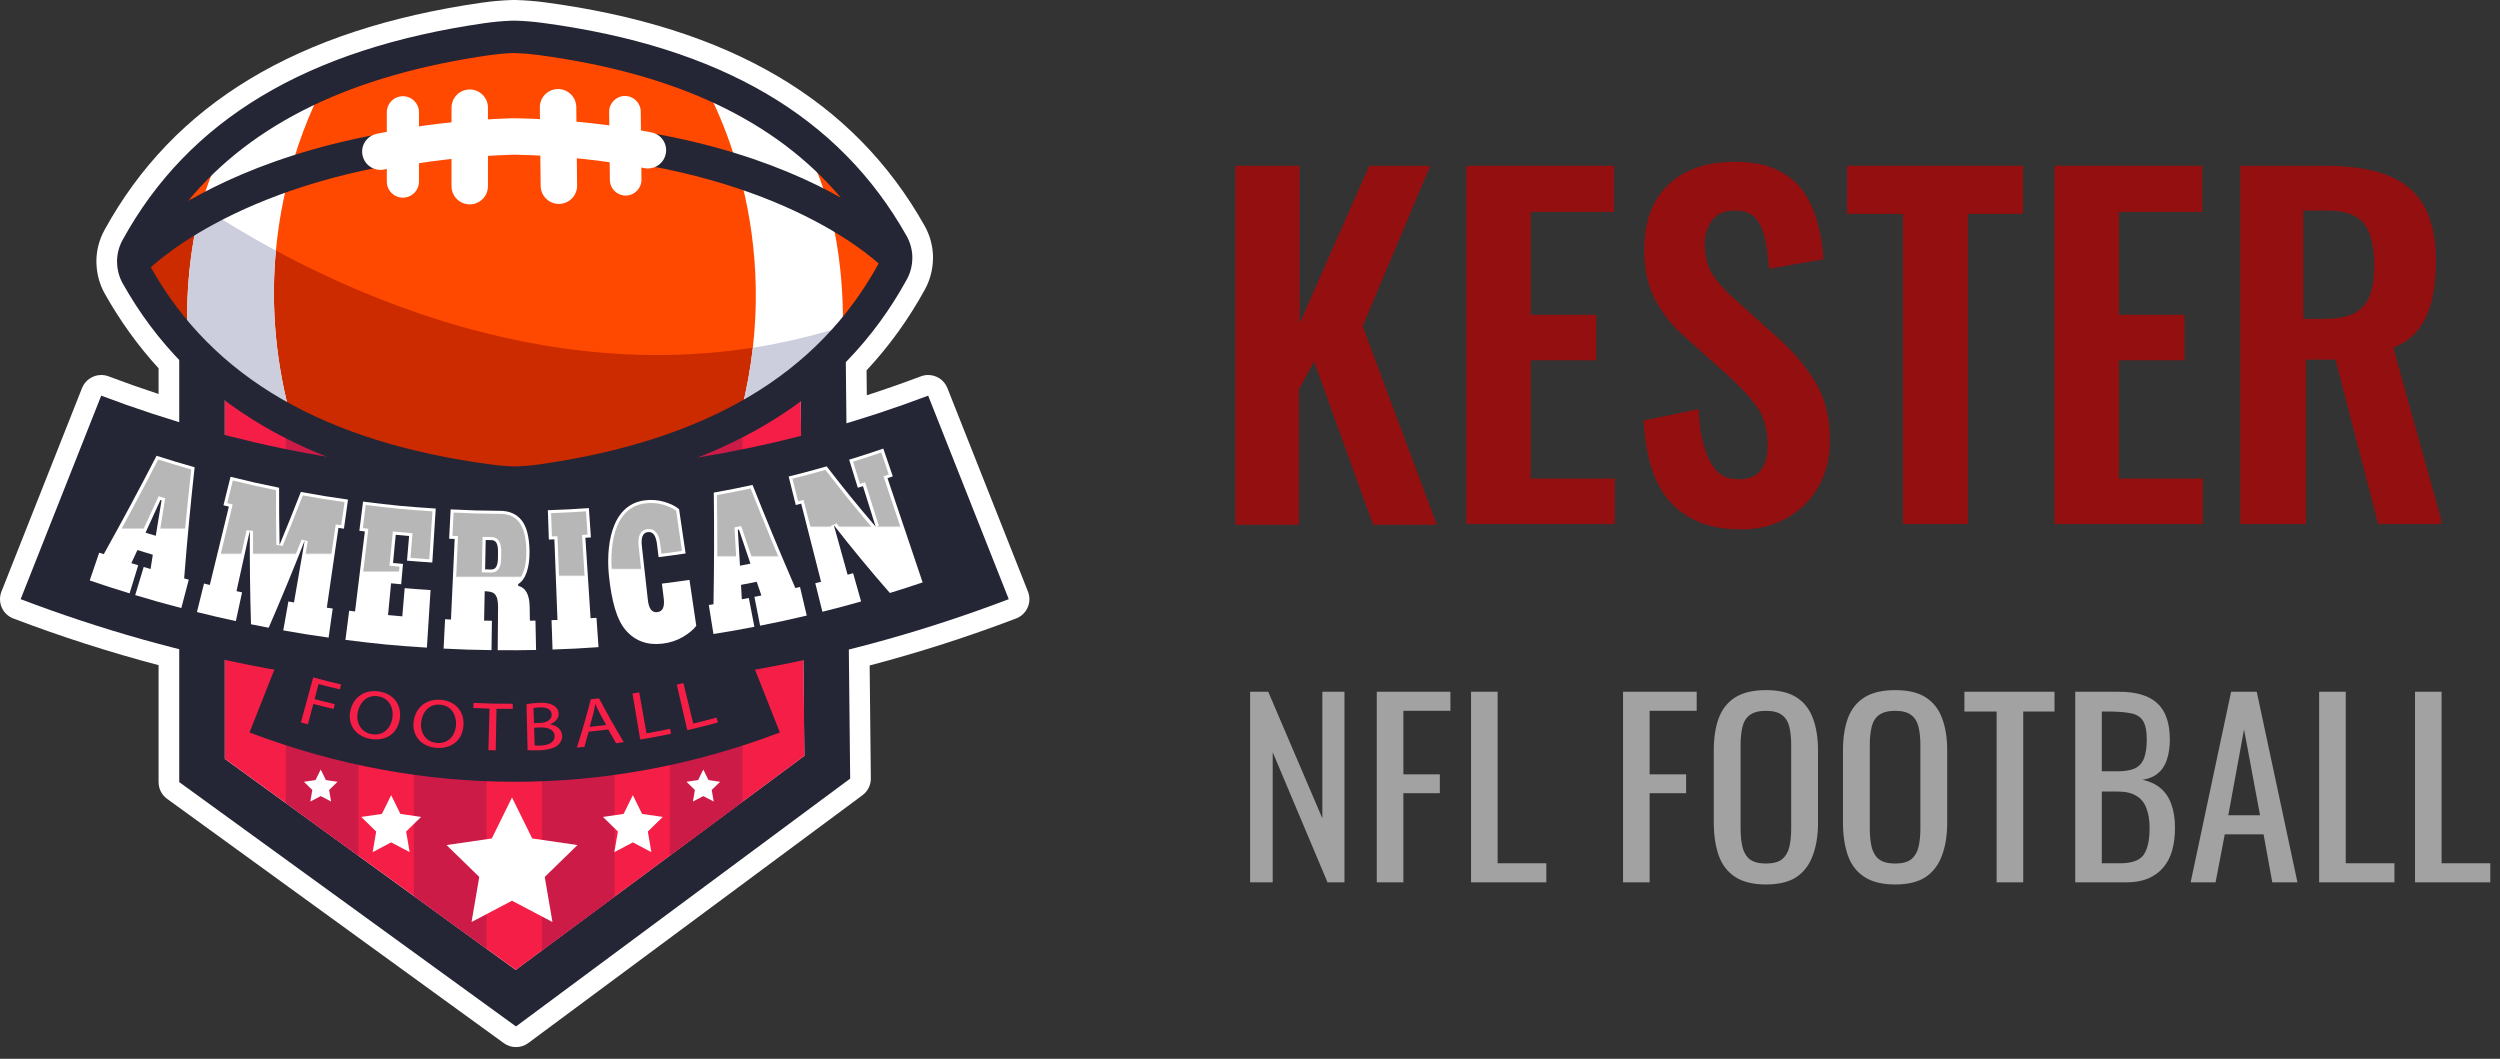
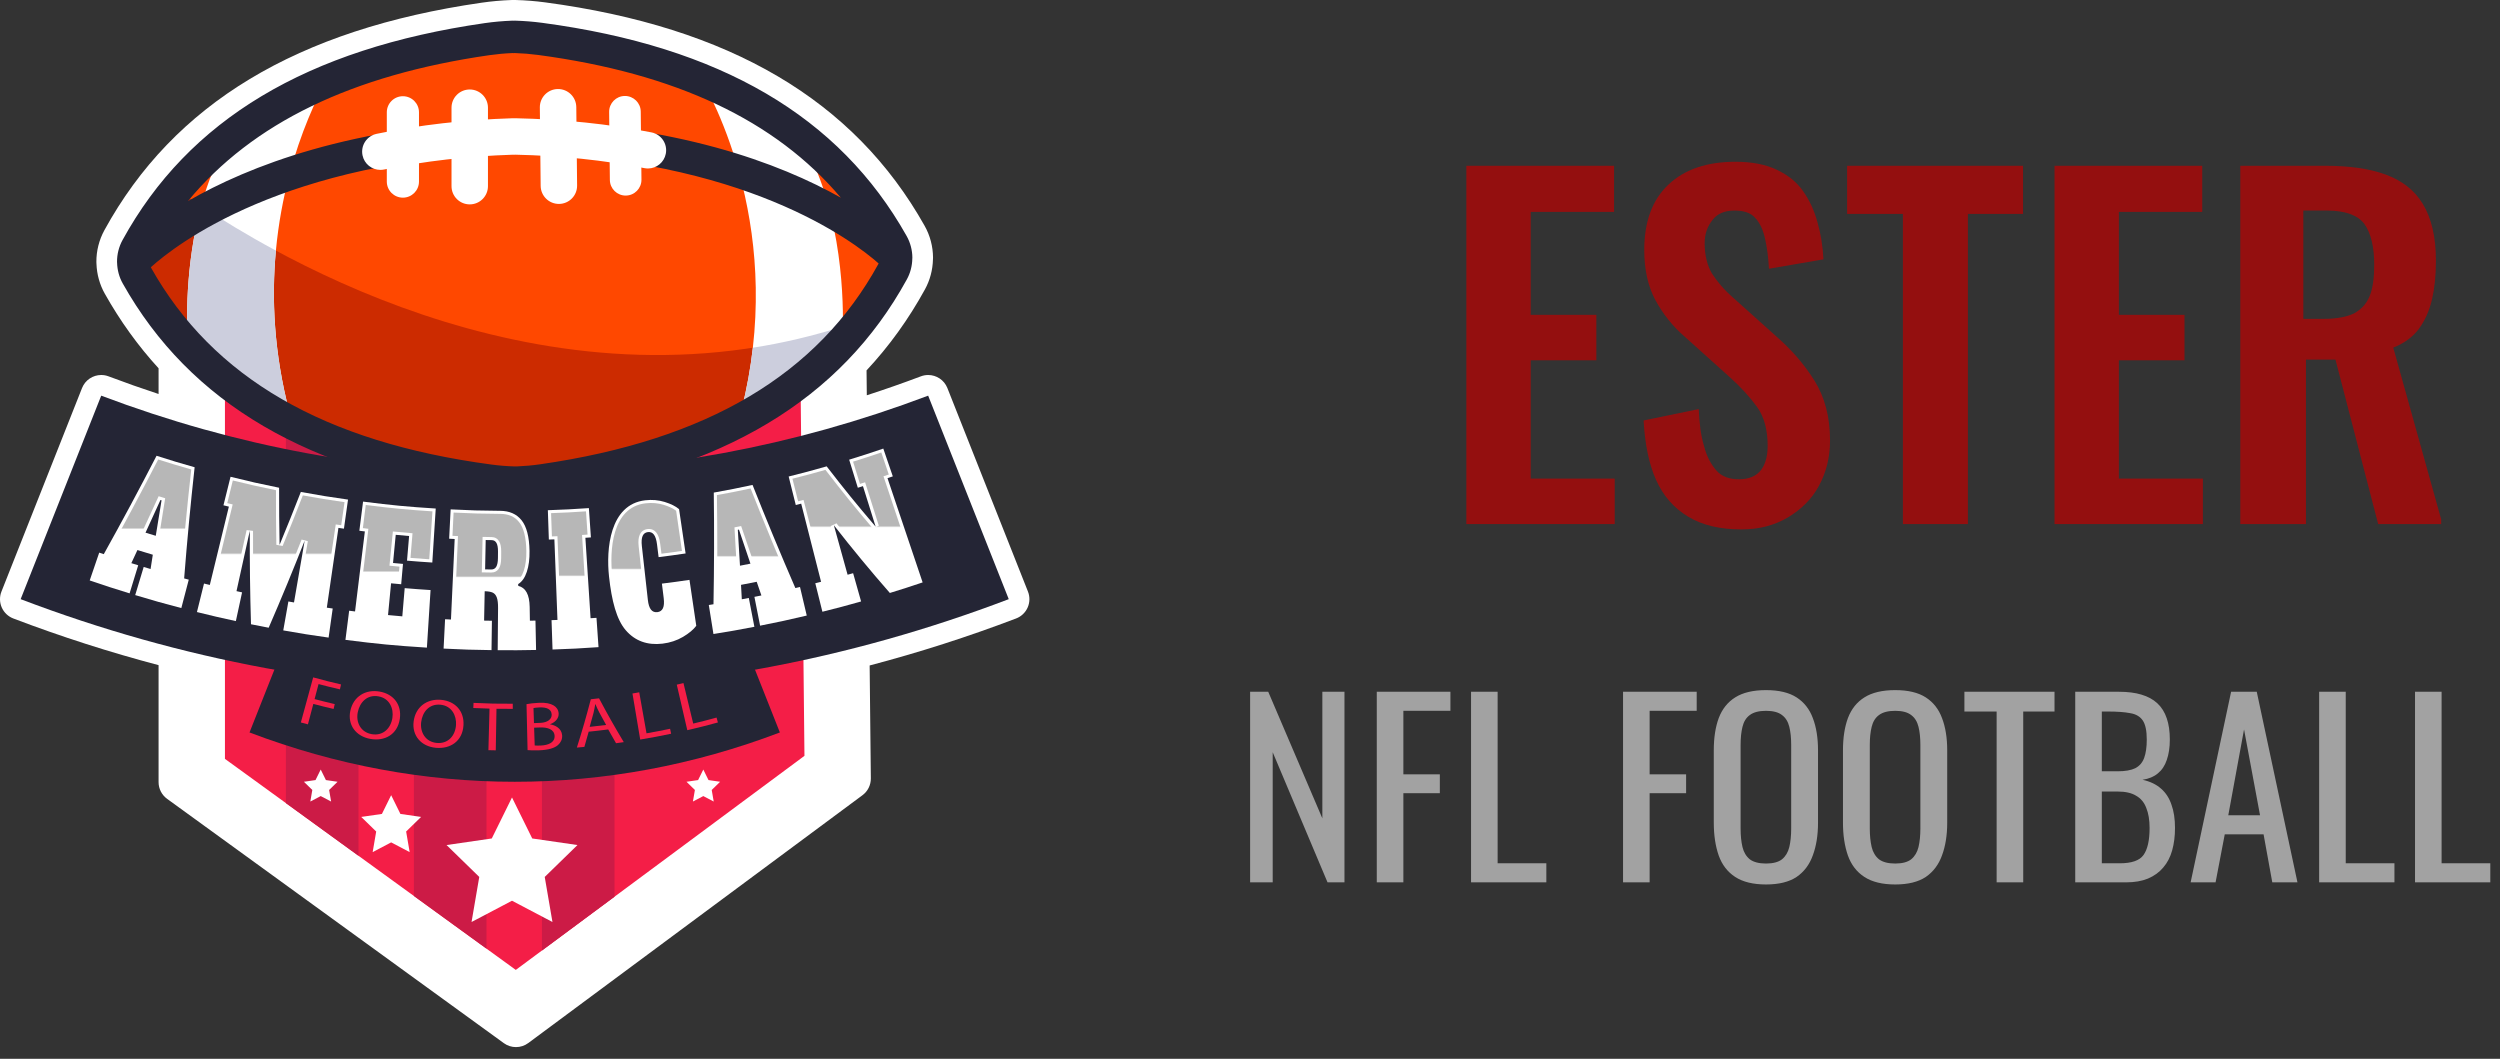
<svg xmlns="http://www.w3.org/2000/svg" width="170" height="72" viewBox="0 0 170 72" fill="none">
  <rect x="0" y="0" width="170" height="72" fill="#333333" stroke="none" />
  <g clip-path="url(#clip0_256_4565)">
-     <path d="M84 35.636V11.273H88.374V22L93.106 11.273H97.257L92.66 22.182L97.704 35.682H93.374L89.357 24.591L88.33 26.455V35.682H84V35.636Z" fill="#940F0F" />
    <path d="M99.712 35.636V11.273H109.756V14.409H104.087V21.409H108.551V24.5H104.087V32.545H109.801V35.636H99.712Z" fill="#940F0F" />
    <path d="M118.416 36C116.987 36 115.782 35.727 114.8 35.136C113.818 34.545 113.104 33.727 112.613 32.636C112.122 31.546 111.854 30.182 111.765 28.591L115.514 27.818C115.559 28.773 115.648 29.591 115.871 30.318C116.05 31.046 116.362 31.591 116.719 32C117.077 32.409 117.612 32.591 118.237 32.591C118.951 32.591 119.442 32.364 119.755 31.954C120.067 31.546 120.201 30.954 120.201 30.318C120.201 29.273 119.978 28.364 119.487 27.682C118.996 27 118.371 26.318 117.612 25.636L114.577 22.909C113.729 22.182 113.059 21.318 112.568 20.409C112.077 19.5 111.809 18.364 111.809 17C111.809 15.091 112.345 13.591 113.461 12.546C114.577 11.5 116.095 11 118.014 11C119.13 11 120.067 11.182 120.826 11.546C121.585 11.909 122.165 12.364 122.612 13C123.058 13.636 123.371 14.318 123.594 15.136C123.817 15.909 123.951 16.773 123.995 17.636L120.291 18.273C120.246 17.5 120.157 16.818 120.023 16.227C119.889 15.636 119.666 15.136 119.353 14.818C119.041 14.454 118.55 14.318 117.925 14.318C117.255 14.318 116.764 14.546 116.452 14.954C116.095 15.409 115.916 15.909 115.916 16.546C115.916 17.364 116.095 18.046 116.407 18.591C116.764 19.136 117.21 19.682 117.835 20.227L120.826 22.909C121.808 23.773 122.656 24.727 123.371 25.864C124.085 27 124.442 28.364 124.442 29.954C124.442 31.136 124.174 32.136 123.683 33.045C123.192 33.955 122.478 34.636 121.585 35.182C120.648 35.727 119.621 36 118.416 36Z" fill="#940F0F" />
    <path d="M129.397 35.636V14.546H125.603V11.273H137.566V14.546H133.816V35.636H129.397Z" fill="#940F0F" />
    <path d="M139.708 35.636V11.273H149.752V14.409H144.083V21.409H148.546V24.5H144.083V32.545H149.796V35.636H139.708Z" fill="#940F0F" />
    <path d="M152.341 35.636V11.273H158.099C159.706 11.273 161.09 11.455 162.206 11.864C163.322 12.273 164.17 12.909 164.75 13.864C165.33 14.818 165.643 16.091 165.643 17.727C165.643 18.727 165.554 19.591 165.375 20.364C165.197 21.136 164.884 21.818 164.482 22.364C164.081 22.909 163.456 23.364 162.741 23.636L166.089 35.636H161.715L158.813 24.455H156.805V35.636H152.341ZM156.715 21.682H158.054C158.903 21.682 159.572 21.546 160.063 21.318C160.554 21.046 160.911 20.682 161.135 20.136C161.358 19.591 161.447 18.864 161.447 18C161.447 16.773 161.224 15.864 160.777 15.227C160.331 14.636 159.483 14.318 158.233 14.318H156.626V21.682H156.715Z" fill="#940F0F" />
  </g>
  <path d="M85.008 60V47.04H86.24L89.92 55.648V47.04H91.424V60H90.272L86.544 51.152V60H85.008ZM93.621 60V47.04H98.629V48.336H95.429V52.656H97.909V53.936H95.429V60H93.621ZM100.031 60V47.04H101.839V58.704H105.151V60H100.031ZM110.367 60V47.04H115.375V48.336H112.175V52.656H114.655V53.936H112.175V60H110.367ZM120.089 60.144C119.214 60.144 118.515 59.973 117.993 59.632C117.47 59.291 117.097 58.805 116.873 58.176C116.649 57.536 116.537 56.789 116.537 55.936V51.024C116.537 50.171 116.649 49.44 116.873 48.832C117.107 48.213 117.481 47.744 117.993 47.424C118.515 47.093 119.214 46.928 120.089 46.928C120.963 46.928 121.657 47.093 122.169 47.424C122.681 47.755 123.049 48.224 123.273 48.832C123.507 49.44 123.625 50.171 123.625 51.024V55.952C123.625 56.795 123.507 57.531 123.273 58.16C123.049 58.789 122.681 59.28 122.169 59.632C121.657 59.973 120.963 60.144 120.089 60.144ZM120.089 58.72C120.569 58.72 120.931 58.624 121.177 58.432C121.422 58.229 121.587 57.952 121.673 57.6C121.758 57.237 121.801 56.816 121.801 56.336V50.656C121.801 50.176 121.758 49.765 121.673 49.424C121.587 49.072 121.422 48.805 121.177 48.624C120.931 48.432 120.569 48.336 120.089 48.336C119.609 48.336 119.241 48.432 118.985 48.624C118.739 48.805 118.574 49.072 118.489 49.424C118.403 49.765 118.361 50.176 118.361 50.656V56.336C118.361 56.816 118.403 57.237 118.489 57.6C118.574 57.952 118.739 58.229 118.985 58.432C119.241 58.624 119.609 58.72 120.089 58.72ZM128.874 60.144C127.999 60.144 127.3 59.973 126.778 59.632C126.255 59.291 125.882 58.805 125.658 58.176C125.434 57.536 125.322 56.789 125.322 55.936V51.024C125.322 50.171 125.434 49.44 125.658 48.832C125.892 48.213 126.266 47.744 126.778 47.424C127.3 47.093 127.999 46.928 128.874 46.928C129.748 46.928 130.442 47.093 130.954 47.424C131.466 47.755 131.834 48.224 132.058 48.832C132.292 49.44 132.41 50.171 132.41 51.024V55.952C132.41 56.795 132.292 57.531 132.058 58.16C131.834 58.789 131.466 59.28 130.954 59.632C130.442 59.973 129.748 60.144 128.874 60.144ZM128.874 58.72C129.354 58.72 129.716 58.624 129.962 58.432C130.207 58.229 130.372 57.952 130.458 57.6C130.543 57.237 130.586 56.816 130.586 56.336V50.656C130.586 50.176 130.543 49.765 130.458 49.424C130.372 49.072 130.207 48.805 129.962 48.624C129.716 48.432 129.354 48.336 128.874 48.336C128.394 48.336 128.026 48.432 127.77 48.624C127.524 48.805 127.359 49.072 127.274 49.424C127.188 49.765 127.146 50.176 127.146 50.656V56.336C127.146 56.816 127.188 57.237 127.274 57.6C127.359 57.952 127.524 58.229 127.77 58.432C128.026 58.624 128.394 58.72 128.874 58.72ZM135.771 60V48.384H133.579V47.04H139.707V48.384H137.579V60H135.771ZM141.116 60V47.04H144.092C144.679 47.04 145.185 47.104 145.612 47.232C146.049 47.36 146.412 47.557 146.7 47.824C146.988 48.091 147.201 48.432 147.34 48.848C147.479 49.253 147.548 49.733 147.548 50.288C147.548 50.821 147.479 51.285 147.34 51.68C147.212 52.064 147.009 52.368 146.732 52.592C146.465 52.816 146.119 52.96 145.692 53.024C146.215 53.141 146.636 53.344 146.956 53.632C147.276 53.909 147.511 54.272 147.66 54.72C147.82 55.157 147.9 55.685 147.9 56.304C147.9 56.859 147.836 57.365 147.708 57.824C147.58 58.283 147.377 58.672 147.1 58.992C146.833 59.312 146.487 59.563 146.06 59.744C145.644 59.915 145.148 60 144.572 60H141.116ZM142.924 58.704H144.14C144.951 58.704 145.489 58.517 145.756 58.144C146.033 57.76 146.172 57.147 146.172 56.304C146.172 55.76 146.097 55.307 145.948 54.944C145.809 54.571 145.58 54.293 145.26 54.112C144.951 53.92 144.529 53.824 143.996 53.824H142.924V58.704ZM142.924 52.448H143.996C144.508 52.448 144.908 52.379 145.196 52.24C145.484 52.091 145.687 51.856 145.804 51.536C145.921 51.216 145.98 50.8 145.98 50.288C145.98 49.691 145.889 49.259 145.708 48.992C145.527 48.725 145.244 48.56 144.86 48.496C144.476 48.421 143.975 48.384 143.356 48.384H142.924V52.448ZM148.963 60L151.715 47.04H153.459L156.227 60H154.515L153.923 56.736H151.283L150.659 60H148.963ZM151.523 55.44H153.683L152.595 49.6L151.523 55.44ZM157.702 60V47.04H159.51V58.704H162.822V60H157.702ZM164.221 60V47.04H166.029V58.704H169.341V60H164.221Z" fill="#A2A2A2" />
  <path d="M69.901 40.226L64.422 26.387C64.204 25.837 63.676 25.5 63.116 25.5C62.951 25.5 62.783 25.529 62.619 25.591C61.399 26.052 60.173 26.48 58.943 26.879L58.925 25.187C60.459 23.544 61.783 21.71 62.899 19.674C63.238 19.056 63.425 18.353 63.441 17.638C63.441 17.636 63.441 17.634 63.442 17.632C63.444 17.593 63.446 17.548 63.446 17.514C63.441 16.76 63.245 16.015 62.877 15.36C58.073 6.811 49.629 1.839 37.061 0.16C36.405 0.073 35.737 0.019 35.076 0.001L35.007 0C34.974 0 34.94 0.001 34.917 0.002L34.835 0.001C34.801 0.001 34.767 0.001 34.74 0.003C34.078 0.028 33.41 0.088 32.755 0.183C20.205 1.993 11.813 7.053 7.1 15.652C6.739 16.311 6.55 17.058 6.554 17.805C6.554 17.846 6.556 17.887 6.559 17.929C6.559 17.933 6.559 17.936 6.56 17.94C6.584 18.654 6.779 19.353 7.123 19.966C8.169 21.827 9.387 23.518 10.783 25.044V26.792C9.645 26.418 8.51 26.018 7.381 25.591C7.217 25.529 7.049 25.5 6.884 25.5C6.324 25.5 5.796 25.837 5.578 26.387L0.099 40.226C-0.04 40.575 -0.032 40.965 0.119 41.309C0.271 41.653 0.554 41.922 0.905 42.056C4.164 43.297 7.46 44.352 10.783 45.231V53.184C10.783 53.634 10.999 54.056 11.363 54.321L34.262 70.935C34.508 71.114 34.798 71.203 35.087 71.203C35.381 71.203 35.676 71.111 35.924 70.926L58.649 54.074C59.011 53.806 59.221 53.381 59.217 52.93L59.136 45.252C62.487 44.37 65.81 43.307 69.095 42.056C69.447 41.922 69.729 41.654 69.881 41.309C70.032 40.966 70.04 40.575 69.901 40.226Z" fill="white" />
-   <path d="M57.413 14.96L34.8 15.196H12.188V53.183L35.087 69.798L57.812 52.945L57.413 14.96ZM35.065 65.954L15.287 51.603V18.296H34.808L54.346 18.093L54.695 51.397L35.065 65.954Z" fill="#242535" />
  <path d="M54.703 51.397L50.489 54.522L45.553 58.184L41.785 60.977L36.85 64.637L35.074 65.954L33.082 64.509L28.146 60.927L24.378 58.193L19.442 54.611L15.296 51.603V18.296H34.816L36.85 18.275L41.785 18.225L45.553 18.184L50.489 18.134L54.354 18.093L54.703 51.397Z" fill="#F41E47" />
  <path d="M24.378 18.296V58.193L19.442 54.611V18.296H24.378Z" fill="#CC1B46" />
  <path d="M33.082 18.296V64.509L28.146 60.927V18.296H33.082Z" fill="#CC1B46" />
  <path d="M41.785 18.225V60.977L36.851 64.637V18.275L41.785 18.225Z" fill="#CC1B46" />
-   <path d="M50.49 18.134V54.522L45.553 58.184V18.184L50.49 18.134Z" fill="#CC1B46" />
  <path d="M68.595 40.743C46.708 49.075 23.29 49.075 1.404 40.743C3.23 36.13 5.056 31.518 6.883 26.905C25.265 33.855 44.734 33.855 63.115 26.905C64.942 31.518 66.768 36.13 68.595 40.743Z" fill="#242535" />
  <path d="M60.854 17.663C60.854 17.663 60.166 19.502 58.208 21.898C54.959 25.877 48.205 31.384 35.277 32.529C14.568 34.366 9.364 16.743 9.364 16.743C9.364 16.743 10.498 15.268 12.574 13.263C16.881 9.097 25.235 2.643 35.888 2.331C51.677 1.874 60.854 17.663 60.854 17.663Z" fill="#FF4800" />
  <path d="M58.208 21.898C54.959 25.877 48.205 31.384 35.277 32.529C14.568 34.366 9.364 16.743 9.364 16.743C9.364 16.743 10.498 15.268 12.574 13.263C19.015 17.721 38.003 28.889 58.208 21.898Z" fill="#CC2B00" />
  <path d="M19.689 28.055L13.174 23.704L12.78 23.443C12.78 23.443 12.772 23.346 12.761 23.165C12.761 23.162 12.761 23.162 12.761 23.162C12.698 22.091 12.563 18.09 13.678 14.009C14.122 12.379 14.766 10.735 15.697 9.262C15.697 9.262 21.636 5.206 22.715 4.584C22.616 4.735 19.458 9.573 18.761 17.041C18.458 20.276 18.621 24.002 19.689 28.055Z" fill="white" />
  <path d="M57.316 22.195C57.313 22.523 57.302 22.779 57.294 22.953C57.285 23.12 57.277 23.209 57.277 23.209L56.608 23.666L50.418 27.895C50.787 26.43 51.041 25.012 51.194 23.643C52.489 12.291 47.144 4.454 47.144 4.454C48.224 5.06 54.212 9.061 54.212 9.061C57.142 13.596 57.354 19.792 57.316 22.195Z" fill="white" />
  <path d="M19.689 28.055L13.174 23.704C13.031 23.523 12.896 23.344 12.761 23.165C12.761 23.162 12.761 23.162 12.761 23.162C12.698 22.091 12.563 18.09 13.678 14.009C15.027 14.899 16.74 15.953 18.761 17.041C18.458 20.276 18.621 24.002 19.689 28.055Z" fill="#CCCEDD" />
  <path d="M58.208 21.898C57.93 22.239 57.624 22.592 57.294 22.953C57.076 23.187 56.848 23.426 56.608 23.666L50.419 27.895C50.788 26.43 51.041 25.012 51.195 23.644C53.213 23.33 55.259 22.853 57.316 22.195C57.614 22.099 57.911 22 58.208 21.898Z" fill="#CCCEDD" />
  <path d="M34.914 1.408C34.897 1.407 34.881 1.407 34.864 1.406C34.84 1.406 34.816 1.406 34.792 1.407C34.18 1.43 33.562 1.486 32.955 1.573C20.872 3.316 12.818 8.142 8.331 16.327C8.084 16.778 7.955 17.289 7.958 17.805C7.958 17.816 7.96 17.828 7.96 17.839C7.96 17.849 7.961 17.858 7.962 17.867C7.975 18.361 8.105 18.848 8.347 19.277C12.918 27.415 21.023 32.157 33.123 33.773C33.73 33.854 34.349 33.903 34.962 33.92C34.972 33.92 34.982 33.92 34.992 33.92C35.006 33.92 35.02 33.92 35.034 33.92C35.051 33.919 35.067 33.918 35.084 33.918C35.1 33.918 35.117 33.919 35.134 33.919C35.148 33.92 35.162 33.92 35.176 33.92C35.186 33.92 35.196 33.919 35.206 33.919C35.819 33.896 36.437 33.84 37.043 33.752C49.126 32.01 57.181 27.184 61.666 18.998C61.904 18.567 62.029 18.078 62.037 17.584C62.037 17.575 62.038 17.566 62.038 17.556C62.038 17.545 62.041 17.533 62.041 17.522C62.038 17.006 61.903 16.496 61.651 16.048C57.08 7.91 48.975 3.169 36.875 1.553C36.267 1.472 35.648 1.422 35.036 1.405C35.012 1.405 34.988 1.405 34.964 1.406C34.947 1.406 34.931 1.407 34.914 1.408ZM34.949 8.181C34.932 8.18 34.915 8.18 34.897 8.18C34.879 8.18 34.86 8.18 34.841 8.18C23.952 8.517 16.877 11.309 12.78 13.675C17.179 8.362 23.927 5.101 33.269 3.753C33.788 3.679 34.316 3.63 34.84 3.609C34.868 3.61 34.897 3.611 34.926 3.612C34.954 3.611 34.983 3.609 35.011 3.608C35.535 3.624 36.064 3.667 36.583 3.736C45.938 4.985 52.721 8.175 57.176 13.442C53.054 11.119 45.95 8.402 35.059 8.179C35.039 8.178 35.021 8.179 35.002 8.179C34.984 8.18 34.967 8.18 34.949 8.181ZM35.073 31.714C35.044 31.715 35.016 31.716 34.987 31.717C34.463 31.702 33.934 31.659 33.416 31.589C22.048 30.072 14.477 25.692 10.268 18.199C10.263 18.191 10.261 18.181 10.257 18.173C11.947 16.647 19.343 10.871 34.881 10.383C34.908 10.384 34.934 10.384 34.961 10.385C34.988 10.384 35.015 10.383 35.041 10.382C50.583 10.708 58.039 16.406 59.745 17.914C59.741 17.922 59.74 17.931 59.735 17.94C55.605 25.476 48.079 29.935 36.729 31.572C36.211 31.647 35.683 31.695 35.159 31.716C35.13 31.715 35.101 31.715 35.073 31.714Z" fill="#242535" />
  <path d="M34.963 10.522C34.934 10.522 34.905 10.521 34.876 10.52C31.81 10.617 28.864 10.955 26.117 11.526C26.032 11.544 25.947 11.552 25.864 11.552C25.289 11.552 24.773 11.15 24.652 10.565C24.512 9.895 24.943 9.239 25.613 9.1C28.508 8.498 31.608 8.142 34.827 8.042C34.84 8.042 34.849 8.041 34.868 8.042C34.879 8.042 34.892 8.042 34.901 8.042C34.917 8.042 34.934 8.043 34.95 8.043C34.966 8.042 34.983 8.042 34.999 8.042C35.008 8.041 35.021 8.041 35.032 8.041C35.051 8.04 35.059 8.041 35.073 8.041C38.293 8.107 41.396 8.43 44.298 9.002C44.969 9.134 45.407 9.786 45.274 10.457C45.158 11.043 44.647 11.451 44.073 11.457C43.989 11.458 43.904 11.45 43.819 11.433C41.067 10.891 38.117 10.584 35.05 10.519C35.021 10.52 34.992 10.521 34.963 10.522Z" fill="white" />
  <path d="M27.397 13.441C26.793 13.441 26.303 12.951 26.303 12.347V7.637C26.303 7.033 26.793 6.543 27.397 6.543C28.001 6.543 28.491 7.033 28.491 7.637V12.347C28.491 12.951 28.001 13.441 27.397 13.441Z" fill="white" />
  <path d="M42.556 13.299C43.15 13.293 43.625 12.807 43.619 12.214L43.571 7.589C43.565 6.996 43.078 6.52 42.485 6.526C41.892 6.532 41.416 7.018 41.422 7.611L41.471 12.236C41.477 12.829 41.963 13.305 42.556 13.299Z" fill="white" />
  <path d="M31.942 13.898C31.257 13.898 30.703 13.344 30.703 12.659V7.324C30.703 6.64 31.257 6.085 31.942 6.085C32.626 6.085 33.181 6.64 33.181 7.324V12.659C33.181 13.344 32.626 13.898 31.942 13.898Z" fill="white" />
  <path d="M38.017 13.867C38.702 13.859 39.251 13.299 39.243 12.614L39.188 7.28C39.18 6.596 38.62 6.047 37.935 6.054C37.251 6.061 36.702 6.622 36.709 7.306L36.765 12.64C36.773 13.325 37.333 13.874 38.017 13.867Z" fill="white" />
  <path d="M53.031 49.807C41.284 54.279 28.714 54.279 16.967 49.807C17.947 47.331 18.927 44.855 19.908 42.379C29.774 46.11 40.224 46.11 50.09 42.379C51.071 44.855 52.051 47.331 53.031 49.807Z" fill="#242535" />
  <path d="M34.816 54.228L36.192 57.016L39.268 57.463L37.042 59.632L37.567 62.696L34.816 61.25L32.065 62.696L32.59 59.632L30.365 57.463L33.441 57.016L34.816 54.228Z" fill="white" />
  <path d="M26.599 54.073L27.228 55.347L28.634 55.551L27.617 56.543L27.857 57.944L26.599 57.282L25.341 57.944L25.581 56.543L24.564 55.551L25.97 55.347L26.599 54.073Z" fill="white" />
  <path d="M21.809 52.329L22.162 53.045L22.953 53.16L22.381 53.718L22.516 54.505L21.809 54.133L21.102 54.505L21.237 53.718L20.665 53.16L21.455 53.045L21.809 52.329Z" fill="white" />
-   <path d="M43.034 54.073L42.405 55.347L40.999 55.551L42.017 56.543L41.776 57.944L43.034 57.282L44.292 57.944L44.052 56.543L45.069 55.551L43.663 55.347L43.034 54.073Z" fill="white" />
  <path d="M47.825 52.329L47.471 53.045L46.681 53.16L47.253 53.718L47.118 54.505L47.825 54.133L48.532 54.505L48.397 53.718L48.968 53.16L48.178 53.045L47.825 52.329Z" fill="white" />
  <path d="M21.296 46.062C22.052 46.269 22.431 46.365 23.192 46.542C23.161 46.676 23.145 46.743 23.114 46.877C22.532 46.742 22.241 46.669 21.662 46.517C21.554 46.925 21.5 47.129 21.392 47.538C21.939 47.682 22.213 47.75 22.762 47.879C22.731 48.011 22.715 48.077 22.684 48.209C22.132 48.08 21.856 48.011 21.306 47.866C21.159 48.422 21.086 48.7 20.939 49.256C20.747 49.205 20.651 49.179 20.458 49.127C20.793 47.901 20.961 47.288 21.296 46.062Z" fill="#F41E47" />
  <path d="M27.188 48.875C27.032 49.957 26.153 50.419 25.186 50.246C24.186 50.068 23.622 49.278 23.822 48.338C24.031 47.351 24.866 46.858 25.816 47.027C26.787 47.199 27.323 47.942 27.188 48.875ZM24.328 48.433C24.194 49.098 24.508 49.786 25.273 49.922C26.044 50.059 26.573 49.531 26.683 48.818C26.779 48.194 26.506 47.489 25.736 47.352C24.971 47.216 24.466 47.749 24.328 48.433Z" fill="#F41E47" />
  <path d="M31.517 49.316C31.452 50.408 30.616 50.941 29.641 50.851C28.632 50.757 28.007 50.017 28.127 49.063C28.253 48.062 29.041 47.501 29.999 47.589C30.979 47.68 31.573 48.376 31.517 49.316ZM28.638 49.115C28.56 49.79 28.928 50.448 29.7 50.52C30.478 50.592 30.959 50.022 31.009 49.302C31.053 48.672 30.724 47.992 29.947 47.92C29.175 47.849 28.718 48.422 28.638 49.115Z" fill="#F41E47" />
  <path d="M33.287 48.185C32.846 48.174 32.625 48.166 32.185 48.144C32.191 48.005 32.195 47.935 32.201 47.796C33.267 47.847 33.801 47.859 34.867 47.854C34.868 47.993 34.868 48.063 34.869 48.203C34.426 48.205 34.204 48.203 33.761 48.196C33.741 49.327 33.731 49.892 33.712 51.023C33.512 51.02 33.412 51.018 33.212 51.012C33.242 49.882 33.257 49.316 33.287 48.185Z" fill="#F41E47" />
  <path d="M35.803 47.883C36.005 47.841 36.324 47.804 36.65 47.791C37.115 47.772 37.418 47.833 37.651 47.972C37.84 48.085 37.971 48.264 37.988 48.513C38.008 48.819 37.791 49.103 37.407 49.246C37.407 49.25 37.407 49.252 37.408 49.256C37.763 49.312 38.193 49.534 38.225 50.004C38.244 50.277 38.129 50.498 37.947 50.66C37.701 50.879 37.267 50.999 36.642 51.022C36.302 51.035 36.04 51.022 35.875 51.008C35.846 49.758 35.832 49.133 35.803 47.883ZM36.31 49.171C36.483 49.165 36.57 49.162 36.743 49.155C37.248 49.135 37.531 48.891 37.514 48.585C37.493 48.213 37.162 48.086 36.69 48.105C36.475 48.114 36.352 48.132 36.277 48.149C36.29 48.557 36.297 48.762 36.31 49.171ZM36.359 50.692C36.455 50.703 36.597 50.703 36.772 50.696C37.28 50.676 37.739 50.493 37.712 50.032C37.687 49.599 37.241 49.447 36.717 49.468C36.558 49.474 36.479 49.477 36.32 49.482C36.336 49.966 36.343 50.208 36.359 50.692Z" fill="#F41E47" />
  <path d="M40.031 49.755C39.917 50.169 39.858 50.376 39.737 50.789C39.533 50.808 39.431 50.817 39.227 50.835C39.638 49.525 39.828 48.867 40.176 47.55C40.399 47.526 40.511 47.513 40.734 47.486C41.377 48.688 41.713 49.284 42.416 50.465C42.206 50.496 42.101 50.511 41.891 50.539C41.675 50.166 41.568 49.978 41.357 49.602C40.828 49.67 40.562 49.701 40.031 49.755ZM41.217 49.297C41.026 48.953 40.931 48.78 40.745 48.434C40.639 48.237 40.563 48.057 40.489 47.88C40.484 47.881 40.482 47.881 40.478 47.881C40.446 48.075 40.409 48.274 40.36 48.474C40.258 48.855 40.205 49.046 40.098 49.427C40.546 49.379 40.77 49.353 41.217 49.297Z" fill="#F41E47" />
  <path d="M43.008 47.157C43.192 47.126 43.284 47.11 43.468 47.077C43.666 48.193 43.765 48.751 43.963 49.866C44.605 49.752 44.926 49.69 45.566 49.556C45.594 49.691 45.608 49.758 45.636 49.893C44.798 50.069 44.377 50.148 43.534 50.289C43.323 49.036 43.218 48.41 43.008 47.157Z" fill="#F41E47" />
-   <path d="M46.02 46.556C46.203 46.514 46.294 46.493 46.476 46.449C46.741 47.55 46.874 48.101 47.139 49.203C47.776 49.05 48.093 48.968 48.726 48.795C48.763 48.928 48.781 48.994 48.817 49.127C47.988 49.353 47.571 49.459 46.736 49.652C46.45 48.413 46.307 47.794 46.02 46.556Z" fill="#F41E47" />
+   <path d="M46.02 46.556C46.203 46.514 46.294 46.493 46.476 46.449C46.741 47.55 46.874 48.101 47.139 49.203C47.776 49.05 48.093 48.968 48.726 48.795C48.763 48.928 48.781 48.994 48.817 49.127C47.988 49.353 47.571 49.459 46.736 49.652C46.45 48.413 46.307 47.794 46.02 46.556" fill="#F41E47" />
  <path d="M12.522 39.333C12.648 39.367 12.71 39.383 12.836 39.416C12.634 40.189 12.532 40.576 12.33 41.349C11.071 41.019 10.444 40.843 9.194 40.466C9.425 39.701 9.54 39.318 9.771 38.553C9.958 38.609 10.051 38.637 10.239 38.693C10.299 38.304 10.33 38.11 10.391 37.721C9.972 37.596 9.763 37.533 9.345 37.403C9.18 37.76 9.097 37.938 8.931 38.295C9.118 38.353 9.211 38.382 9.398 38.439C9.163 39.203 9.046 39.585 8.812 40.349C7.723 40.015 7.181 39.839 6.1 39.47C6.359 38.713 6.488 38.336 6.747 37.579C6.871 37.622 6.932 37.643 7.056 37.684C8.288 35.473 9.485 33.242 10.646 30.992C11.678 31.322 12.195 31.479 13.235 31.773C12.958 34.289 12.72 36.81 12.522 39.333ZM9.895 36.222C10.174 36.308 10.313 36.35 10.592 36.434C10.746 35.468 10.825 34.985 10.986 34.02C10.956 34.011 10.942 34.007 10.912 33.998C10.509 34.889 10.305 35.334 9.895 36.222Z" fill="white" />
  <path d="M23.388 35.95C23.238 35.929 23.163 35.918 23.014 35.897C22.698 38.066 22.54 39.151 22.224 41.322C22.384 41.345 22.464 41.356 22.624 41.379C22.512 42.17 22.456 42.566 22.345 43.357C21.109 43.183 20.492 43.085 19.262 42.867C19.401 42.08 19.471 41.687 19.61 40.9C19.763 40.927 19.839 40.94 19.992 40.967C20.282 39.286 20.427 38.446 20.717 36.765C19.936 38.751 19.119 40.728 18.27 42.685C17.789 42.595 17.548 42.547 17.068 42.45C17.004 40.333 16.977 38.212 16.987 36.094C16.625 37.736 16.444 38.557 16.082 40.198C16.233 40.232 16.309 40.248 16.461 40.281C16.292 41.062 16.208 41.453 16.039 42.234C14.977 42.005 14.448 41.882 13.392 41.62C13.584 40.844 13.681 40.456 13.873 39.681C14.031 39.72 14.109 39.739 14.267 39.777C14.785 37.647 15.045 36.581 15.563 34.451C15.416 34.415 15.342 34.397 15.195 34.36C15.388 33.585 15.484 33.197 15.677 32.421C16.992 32.748 17.653 32.897 18.979 33.166C18.977 34.718 18.984 35.494 19.012 37.048C19.604 35.613 19.893 34.894 20.457 33.452C21.737 33.687 22.379 33.791 23.666 33.972C23.555 34.763 23.499 35.159 23.388 35.95Z" fill="white" />
  <path d="M23.49 43.511C23.591 42.718 23.642 42.321 23.743 41.529C23.903 41.549 23.983 41.559 24.143 41.579C24.41 39.402 24.543 38.314 24.81 36.138C24.66 36.119 24.585 36.11 24.436 36.091C24.537 35.298 24.587 34.902 24.688 34.109C26.66 34.36 27.65 34.454 29.63 34.58C29.537 36.049 29.49 36.783 29.397 38.252C28.709 38.208 28.365 38.183 27.677 38.124C27.734 37.454 27.763 37.119 27.819 36.449C27.456 36.418 27.274 36.402 26.91 36.367C26.837 37.133 26.8 37.517 26.726 38.283C26.997 38.309 27.132 38.321 27.403 38.345C27.354 38.899 27.33 39.175 27.281 39.729C27.006 39.705 26.868 39.692 26.593 39.665C26.51 40.529 26.469 40.961 26.386 41.824C26.774 41.861 26.968 41.879 27.357 41.912C27.422 41.144 27.454 40.761 27.519 39.993C28.222 40.053 28.574 40.079 29.278 40.124C29.178 41.69 29.128 42.473 29.029 44.039C26.809 43.898 25.7 43.792 23.49 43.511Z" fill="white" />
  <path d="M30.265 42.108C30.425 42.117 30.506 42.12 30.666 42.128C30.767 39.937 30.818 38.842 30.918 36.652C30.768 36.645 30.692 36.641 30.542 36.633C30.582 35.835 30.602 35.436 30.643 34.638C31.99 34.706 32.665 34.726 34.014 34.736C34.646 34.741 35.128 34.953 35.469 35.38C35.809 35.807 35.992 36.501 36.008 37.468C36.017 38.012 35.957 38.484 35.824 38.884C35.69 39.284 35.493 39.563 35.234 39.719C35.238 39.767 35.239 39.792 35.243 39.84C35.745 39.959 36.004 40.432 36.018 41.269C36.024 41.644 36.027 41.832 36.033 42.207C36.185 42.205 36.26 42.203 36.412 42.2C36.428 42.999 36.437 43.398 36.453 44.197C35.409 44.219 34.887 44.222 33.843 44.213C33.853 43.068 33.858 42.495 33.868 41.35C33.871 41.034 33.843 40.794 33.783 40.631C33.725 40.468 33.631 40.357 33.504 40.298C33.376 40.24 33.194 40.209 32.959 40.204C32.943 41.003 32.935 41.403 32.919 42.202C33.132 42.206 33.238 42.208 33.45 42.211C33.439 43.01 33.434 43.409 33.423 44.208C32.119 44.191 31.466 44.17 30.164 44.104C30.204 43.306 30.224 42.907 30.265 42.108ZM33.405 38.725C33.554 38.728 33.667 38.666 33.743 38.541C33.818 38.416 33.857 38.219 33.86 37.951C33.861 37.776 33.862 37.688 33.864 37.513C33.866 37.245 33.831 37.048 33.76 36.921C33.688 36.794 33.58 36.73 33.434 36.728C33.272 36.725 33.19 36.724 33.027 36.721C33.012 37.52 33.004 37.919 32.988 38.718C33.154 38.721 33.238 38.723 33.405 38.725Z" fill="white" />
  <path d="M37.572 44.167C37.546 43.368 37.532 42.969 37.505 42.17C37.666 42.164 37.747 42.162 37.908 42.155C37.824 39.964 37.782 38.868 37.698 36.677C37.547 36.683 37.472 36.686 37.322 36.691C37.295 35.892 37.281 35.493 37.254 34.694C38.371 34.657 38.929 34.628 40.044 34.551C40.099 35.348 40.127 35.746 40.182 36.544C40.031 36.554 39.956 36.559 39.806 36.569C39.947 38.757 40.018 39.851 40.159 42.039C40.319 42.029 40.4 42.024 40.561 42.013C40.616 42.81 40.643 43.208 40.699 44.006C39.449 44.093 38.824 44.125 37.572 44.167Z" fill="white" />
  <path d="M42.55 42.855C41.924 42.13 41.593 40.858 41.413 39.2C41.212 37.354 41.449 34.301 43.875 34.019C44.336 33.966 44.777 34.002 45.199 34.133C45.621 34.264 45.948 34.426 46.177 34.622C46.355 35.828 46.444 36.43 46.621 37.635C45.888 37.743 45.52 37.793 44.785 37.885C44.742 37.536 44.721 37.362 44.677 37.014C44.639 36.708 44.568 36.488 44.465 36.353C44.362 36.218 44.226 36.161 44.056 36.182C43.886 36.202 43.768 36.289 43.699 36.444C43.63 36.599 43.612 36.829 43.647 37.136C43.81 38.599 43.891 39.33 44.054 40.792C44.088 41.099 44.159 41.32 44.266 41.455C44.373 41.59 44.517 41.647 44.699 41.626C44.88 41.605 45.007 41.515 45.08 41.359C45.153 41.203 45.169 40.972 45.131 40.665C45.083 40.274 45.058 40.078 45.01 39.686C45.761 39.593 46.136 39.542 46.885 39.431C47.069 40.68 47.161 41.304 47.346 42.553C47.157 42.81 46.857 43.063 46.444 43.308C46.031 43.552 45.565 43.706 45.051 43.768C44.017 43.891 43.175 43.581 42.55 42.855Z" fill="white" />
  <path d="M54.084 39.987C54.211 39.958 54.273 39.943 54.4 39.914C54.584 40.691 54.675 41.08 54.859 41.858C53.594 42.157 52.96 42.294 51.687 42.546C51.532 41.762 51.455 41.37 51.3 40.586C51.49 40.548 51.585 40.529 51.775 40.491C51.647 40.119 51.583 39.933 51.456 39.561C51.029 39.647 50.816 39.689 50.389 39.77C50.411 40.162 50.422 40.358 50.443 40.751C50.633 40.716 50.729 40.697 50.919 40.661C51.071 41.445 51.146 41.837 51.298 42.622C50.187 42.837 49.63 42.935 48.514 43.113C48.388 42.324 48.325 41.929 48.199 41.14C48.326 41.12 48.39 41.11 48.517 41.089C48.563 38.558 48.57 36.027 48.537 33.496C49.594 33.306 50.122 33.202 51.173 32.975C52.107 35.327 53.077 37.665 54.084 39.987ZM50.319 38.468C50.604 38.414 50.746 38.386 51.03 38.329C50.713 37.404 50.557 36.94 50.248 36.013C50.218 36.018 50.203 36.021 50.172 36.027C50.235 37.003 50.264 37.491 50.319 38.468Z" fill="white" />
  <path d="M57.743 31.258C58.675 30.971 59.139 30.82 60.064 30.503C60.323 31.259 60.452 31.637 60.711 32.393C60.567 32.443 60.494 32.467 60.35 32.516C61.146 34.879 61.942 37.241 62.739 39.604C61.85 39.903 61.404 40.047 60.51 40.322C59.199 38.825 57.924 37.283 56.701 35.713C57.075 37.06 57.262 37.734 57.636 39.082C57.787 39.04 57.862 39.019 58.012 38.977C58.229 39.746 58.338 40.13 58.555 40.899C57.506 41.196 56.979 41.336 55.923 41.599C55.73 40.824 55.633 40.436 55.44 39.661C55.597 39.621 55.676 39.602 55.833 39.562C55.292 37.437 55.022 36.374 54.481 34.249C54.334 34.286 54.26 34.305 54.113 34.342C53.92 33.566 53.823 33.179 53.629 32.403C54.666 32.145 55.183 32.006 56.213 31.712C57.501 33.376 58.167 34.197 59.544 35.814C59.199 34.711 59.026 34.16 58.681 33.058C58.541 33.102 58.471 33.124 58.332 33.167C58.096 32.403 57.979 32.021 57.743 31.258Z" fill="white" />
  <path d="M9.481 40.336C9.663 39.729 9.753 39.425 9.935 38.818C10.133 38.878 10.233 38.907 10.432 38.965C10.516 38.411 10.559 38.135 10.646 37.581C10.071 37.412 9.784 37.324 9.211 37.145C8.975 37.653 8.857 37.907 8.618 38.414C8.816 38.476 8.915 38.507 9.114 38.569C8.926 39.174 8.833 39.477 8.645 40.082C7.741 39.802 7.291 39.656 6.393 39.351C6.596 38.751 6.698 38.451 6.902 37.851C7.012 37.889 7.067 37.907 7.178 37.944C8.406 35.73 9.599 33.497 10.756 31.245C11.652 31.53 12.102 31.665 13.005 31.923C12.723 34.439 12.481 36.959 12.278 39.482C12.39 39.512 12.446 39.528 12.558 39.557C12.396 40.17 12.315 40.476 12.153 41.088C11.081 40.804 10.546 40.654 9.481 40.336ZM9.589 36.343C10.064 36.492 10.302 36.564 10.779 36.706C10.955 35.574 11.045 35.008 11.232 33.879C11.053 33.825 10.964 33.798 10.787 33.743C10.312 34.785 10.073 35.305 9.589 36.343Z" fill="url(#paint0_linear_256_4565)" />
  <path d="M19.53 42.704C19.639 42.08 19.693 41.768 19.802 41.144C19.955 41.171 20.031 41.184 20.185 41.21C20.484 39.447 20.634 38.565 20.933 36.802C20.764 36.757 20.679 36.734 20.511 36.689C19.745 38.62 18.946 40.542 18.116 42.446C17.789 42.383 17.625 42.351 17.298 42.285C17.232 40.225 17.201 38.161 17.206 36.1C17.032 36.079 16.945 36.068 16.771 36.047C16.387 37.768 16.194 38.629 15.809 40.35C15.961 40.384 16.038 40.401 16.19 40.434C16.054 41.053 15.987 41.363 15.851 41.982C14.977 41.791 14.541 41.689 13.671 41.476C13.822 40.86 13.898 40.553 14.049 39.937C14.206 39.976 14.285 39.995 14.443 40.033C14.903 38.123 15.363 36.212 15.822 34.301C15.675 34.266 15.602 34.248 15.455 34.212C15.606 33.596 15.681 33.289 15.832 32.673C17.002 32.961 17.589 33.093 18.767 33.335C18.763 34.818 18.767 35.56 18.791 37.046C18.961 37.079 19.047 37.095 19.218 37.127C19.78 35.755 20.055 35.067 20.592 33.688C21.724 33.892 22.291 33.984 23.428 34.147C23.338 34.775 23.293 35.088 23.203 35.715C23.053 35.694 22.979 35.683 22.83 35.661C22.542 37.605 22.253 39.549 21.965 41.493C22.125 41.517 22.205 41.529 22.365 41.551C22.275 42.179 22.23 42.492 22.14 43.119C21.094 42.969 20.572 42.886 19.53 42.704Z" fill="url(#paint1_linear_256_4565)" />
  <path d="M23.75 43.335C23.828 42.706 23.867 42.392 23.945 41.763C24.106 41.783 24.186 41.793 24.347 41.812C24.581 39.86 24.815 37.909 25.049 35.958C24.899 35.94 24.825 35.931 24.675 35.912C24.754 35.283 24.793 34.969 24.871 34.34C26.681 34.566 27.589 34.652 29.406 34.773C29.32 36.076 29.277 36.728 29.19 38.031C28.679 37.997 28.424 37.978 27.913 37.936C27.968 37.266 27.996 36.931 28.051 36.261C27.516 36.217 27.249 36.193 26.715 36.14C26.623 37.071 26.577 37.536 26.485 38.467C26.757 38.494 26.892 38.507 27.164 38.532C27.128 38.92 27.111 39.114 27.076 39.502C26.801 39.478 26.664 39.465 26.39 39.438C26.288 40.465 26.238 40.98 26.136 42.007C26.709 42.064 26.996 42.09 27.569 42.137C27.632 41.37 27.664 40.986 27.727 40.218C28.251 40.261 28.514 40.281 29.039 40.316C28.946 41.716 28.9 42.416 28.807 43.817C26.78 43.683 25.768 43.586 23.75 43.335Z" fill="url(#paint2_linear_256_4565)" />
  <path d="M34.08 44.008C34.087 42.945 34.09 42.414 34.096 41.352C34.098 41.01 34.066 40.752 33.998 40.566C33.919 40.349 33.786 40.197 33.603 40.113C33.444 40.04 33.234 40.002 32.962 39.997C32.873 39.995 32.828 39.994 32.738 39.992C32.717 40.957 32.706 41.439 32.684 42.404C32.897 42.408 33.004 42.41 33.217 42.414C33.206 43.047 33.201 43.364 33.191 43.998C32.078 43.98 31.521 43.962 30.409 43.908C30.44 43.276 30.455 42.959 30.485 42.326C30.646 42.334 30.727 42.337 30.888 42.345C30.973 40.381 31.058 38.418 31.143 36.454C30.993 36.447 30.918 36.444 30.768 36.437C30.798 35.804 30.813 35.488 30.844 34.855C32.111 34.916 32.745 34.933 34.013 34.943C34.582 34.947 35.002 35.13 35.301 35.507C35.611 35.895 35.778 36.555 35.791 37.471C35.799 37.991 35.74 38.445 35.613 38.822C35.495 39.173 35.327 39.417 35.113 39.545C35.069 39.572 35.047 39.585 35.003 39.611C35.014 39.768 35.019 39.847 35.03 40.004C35.093 40.019 35.125 40.026 35.188 40.041C35.577 40.133 35.78 40.545 35.791 41.272C35.797 41.73 35.8 41.959 35.806 42.417C35.958 42.415 36.034 42.414 36.185 42.411C36.197 43.045 36.203 43.361 36.214 43.995C35.361 44.01 34.934 44.013 34.08 44.008ZM32.762 38.921C33.018 38.926 33.146 38.929 33.402 38.932C33.631 38.936 33.82 38.833 33.934 38.643C34.03 38.485 34.077 38.26 34.079 37.953C34.08 37.777 34.081 37.69 34.082 37.514C34.084 37.208 34.04 36.982 33.95 36.822C33.841 36.631 33.66 36.524 33.437 36.521C33.189 36.517 33.065 36.515 32.816 36.509C32.795 37.474 32.784 37.956 32.762 38.921Z" fill="url(#paint3_linear_256_4565)" />
  <path d="M37.801 43.952C37.778 43.319 37.767 43.002 37.744 42.369C37.905 42.363 37.986 42.36 38.147 42.353C38.066 40.39 37.986 38.426 37.906 36.462C37.755 36.468 37.68 36.471 37.53 36.477C37.507 35.844 37.496 35.527 37.473 34.894C38.423 34.859 38.899 34.835 39.848 34.772C39.89 35.404 39.911 35.72 39.953 36.352C39.803 36.362 39.728 36.367 39.578 36.376C39.699 38.338 39.821 40.299 39.942 42.261C40.103 42.251 40.184 42.246 40.345 42.235C40.387 42.867 40.408 43.183 40.45 43.815C39.391 43.886 38.861 43.913 37.801 43.952Z" fill="url(#paint4_linear_256_4565)" />
  <path d="M45.027 43.562C44.073 43.676 43.316 43.398 42.736 42.727C42.139 42.037 41.816 40.792 41.636 39.181C41.443 37.459 41.593 34.493 43.9 34.225C44.329 34.175 44.744 34.209 45.135 34.331C45.492 34.442 45.776 34.576 45.978 34.731C46.136 35.824 46.215 36.37 46.373 37.463C45.816 37.543 45.537 37.581 44.979 37.652C44.945 37.386 44.928 37.253 44.895 36.987C44.851 36.642 44.767 36.395 44.641 36.23C44.491 36.034 44.281 35.947 44.033 35.976C43.784 36.006 43.601 36.139 43.501 36.365C43.416 36.554 43.392 36.814 43.43 37.16C43.589 38.623 43.669 39.355 43.828 40.818C43.866 41.163 43.947 41.413 44.078 41.578C44.233 41.775 44.457 41.863 44.724 41.832C44.99 41.8 45.188 41.663 45.293 41.435C45.382 41.243 45.403 40.982 45.359 40.637C45.32 40.328 45.3 40.173 45.261 39.864C45.834 39.791 46.12 39.752 46.693 39.669C46.857 40.804 46.939 41.372 47.103 42.507C46.931 42.718 46.668 42.931 46.319 43.137C45.938 43.362 45.502 43.506 45.027 43.562Z" fill="url(#paint5_linear_256_4565)" />
  <path d="M51.879 42.297C51.754 41.675 51.692 41.365 51.567 40.744C51.769 40.703 51.87 40.682 52.072 40.641C51.888 40.112 51.796 39.847 51.613 39.318C51.029 39.437 50.736 39.494 50.151 39.603C50.181 40.162 50.196 40.442 50.224 41.002C50.426 40.965 50.528 40.946 50.73 40.907C50.849 41.529 50.908 41.841 51.026 42.463C50.103 42.639 49.64 42.72 48.714 42.871C48.612 42.246 48.561 41.933 48.459 41.308C48.574 41.289 48.63 41.28 48.745 41.261C48.786 38.73 48.788 36.198 48.75 33.667C49.668 33.5 50.126 33.41 51.04 33.215C51.969 35.569 52.936 37.909 53.938 40.233C54.051 40.208 54.108 40.194 54.221 40.168C54.365 40.785 54.437 41.093 54.581 41.71C53.503 41.962 52.962 42.08 51.879 42.297ZM50.108 38.719C50.593 38.627 50.836 38.58 51.321 38.482C50.947 37.399 50.762 36.857 50.398 35.772C50.216 35.808 50.125 35.826 49.944 35.861C50.014 37.003 50.047 37.575 50.108 38.719Z" fill="url(#paint6_linear_256_4565)" />
  <path d="M60.604 40.077C59.324 38.617 58.078 37.114 56.881 35.586C56.723 35.661 56.644 35.698 56.486 35.773C56.878 37.201 57.074 37.915 57.467 39.343C57.617 39.302 57.693 39.281 57.843 39.239C58.014 39.849 58.099 40.154 58.27 40.765C57.405 41.006 56.972 41.122 56.102 41.341C55.947 40.727 55.87 40.42 55.715 39.805C55.873 39.766 55.951 39.745 56.109 39.705C55.619 37.802 55.129 35.898 54.64 33.995C54.493 34.032 54.42 34.051 54.273 34.088C54.118 33.474 54.04 33.167 53.885 32.553C54.786 32.325 55.235 32.205 56.13 31.951C57.382 33.572 58.029 34.372 59.365 35.948C59.523 35.868 59.602 35.827 59.759 35.746C59.386 34.566 59.2 33.976 58.827 32.796C58.688 32.84 58.618 32.861 58.478 32.905C58.29 32.3 58.196 31.997 58.008 31.392C58.779 31.153 59.163 31.028 59.929 30.768C60.132 31.368 60.234 31.668 60.438 32.268C60.293 32.316 60.221 32.341 60.077 32.389C60.867 34.754 61.657 37.119 62.447 39.484C61.712 39.729 61.343 39.848 60.604 40.077Z" fill="url(#paint7_linear_256_4565)" />
  <defs>
    <linearGradient id="paint0_linear_256_4565" x1="9.698" y1="31.983" x2="9.698" y2="39.757" gradientUnits="userSpaceOnUse">
      <stop stop-color="#B7B7B7" />
      <stop offset="0.502" stop-color="#B7B7B7" />
      <stop offset="0.517" stop-color="white" />
      <stop offset="1" stop-color="white" />
    </linearGradient>
    <linearGradient id="paint1_linear_256_4565" x1="18.549" y1="33.457" x2="18.549" y2="41.707" gradientUnits="userSpaceOnUse">
      <stop stop-color="#B7B7B7" />
      <stop offset="0.502" stop-color="#B7B7B7" />
      <stop offset="0.517" stop-color="white" />
      <stop offset="1" stop-color="white" />
    </linearGradient>
    <linearGradient id="paint2_linear_256_4565" x1="26.578" y1="35.052" x2="26.578" y2="42.536" gradientUnits="userSpaceOnUse">
      <stop stop-color="#B7B7B7" />
      <stop offset="0.502" stop-color="#B7B7B7" />
      <stop offset="0.517" stop-color="white" />
      <stop offset="1" stop-color="white" />
    </linearGradient>
    <linearGradient id="paint3_linear_256_4565" x1="33.312" y1="35.542" x2="33.312" y2="42.773" gradientUnits="userSpaceOnUse">
      <stop stop-color="#B7B7B7" />
      <stop offset="0.502" stop-color="#B7B7B7" />
      <stop offset="0.517" stop-color="white" />
      <stop offset="1" stop-color="white" />
    </linearGradient>
    <linearGradient id="paint4_linear_256_4565" x1="38.961" y1="35.461" x2="38.961" y2="42.711" gradientUnits="userSpaceOnUse">
      <stop stop-color="#B7B7B7" />
      <stop offset="0.502" stop-color="#B7B7B7" />
      <stop offset="0.517" stop-color="white" />
      <stop offset="1" stop-color="white" />
    </linearGradient>
    <linearGradient id="paint5_linear_256_4565" x1="44.339" y1="35.052" x2="44.339" y2="42.194" gradientUnits="userSpaceOnUse">
      <stop stop-color="#B7B7B7" />
      <stop offset="0.502" stop-color="#B7B7B7" />
      <stop offset="0.517" stop-color="white" />
      <stop offset="1" stop-color="white" />
    </linearGradient>
    <linearGradient id="paint6_linear_256_4565" x1="51.52" y1="33.939" x2="51.52" y2="41.565" gradientUnits="userSpaceOnUse">
      <stop stop-color="#B7B7B7" />
      <stop offset="0.502" stop-color="#B7B7B7" />
      <stop offset="0.517" stop-color="white" />
      <stop offset="1" stop-color="white" />
    </linearGradient>
    <linearGradient id="paint7_linear_256_4565" x1="58.166" y1="31.561" x2="58.166" y2="39.911" gradientUnits="userSpaceOnUse">
      <stop stop-color="#B7B7B7" />
      <stop offset="0.502" stop-color="#B7B7B7" />
      <stop offset="0.517" stop-color="white" />
      <stop offset="1" stop-color="white" />
    </linearGradient>
    <clipPath id="clip0_256_4565">
      <rect width="82" height="25" fill="white" transform="translate(84 11)" />
    </clipPath>
  </defs>
</svg>